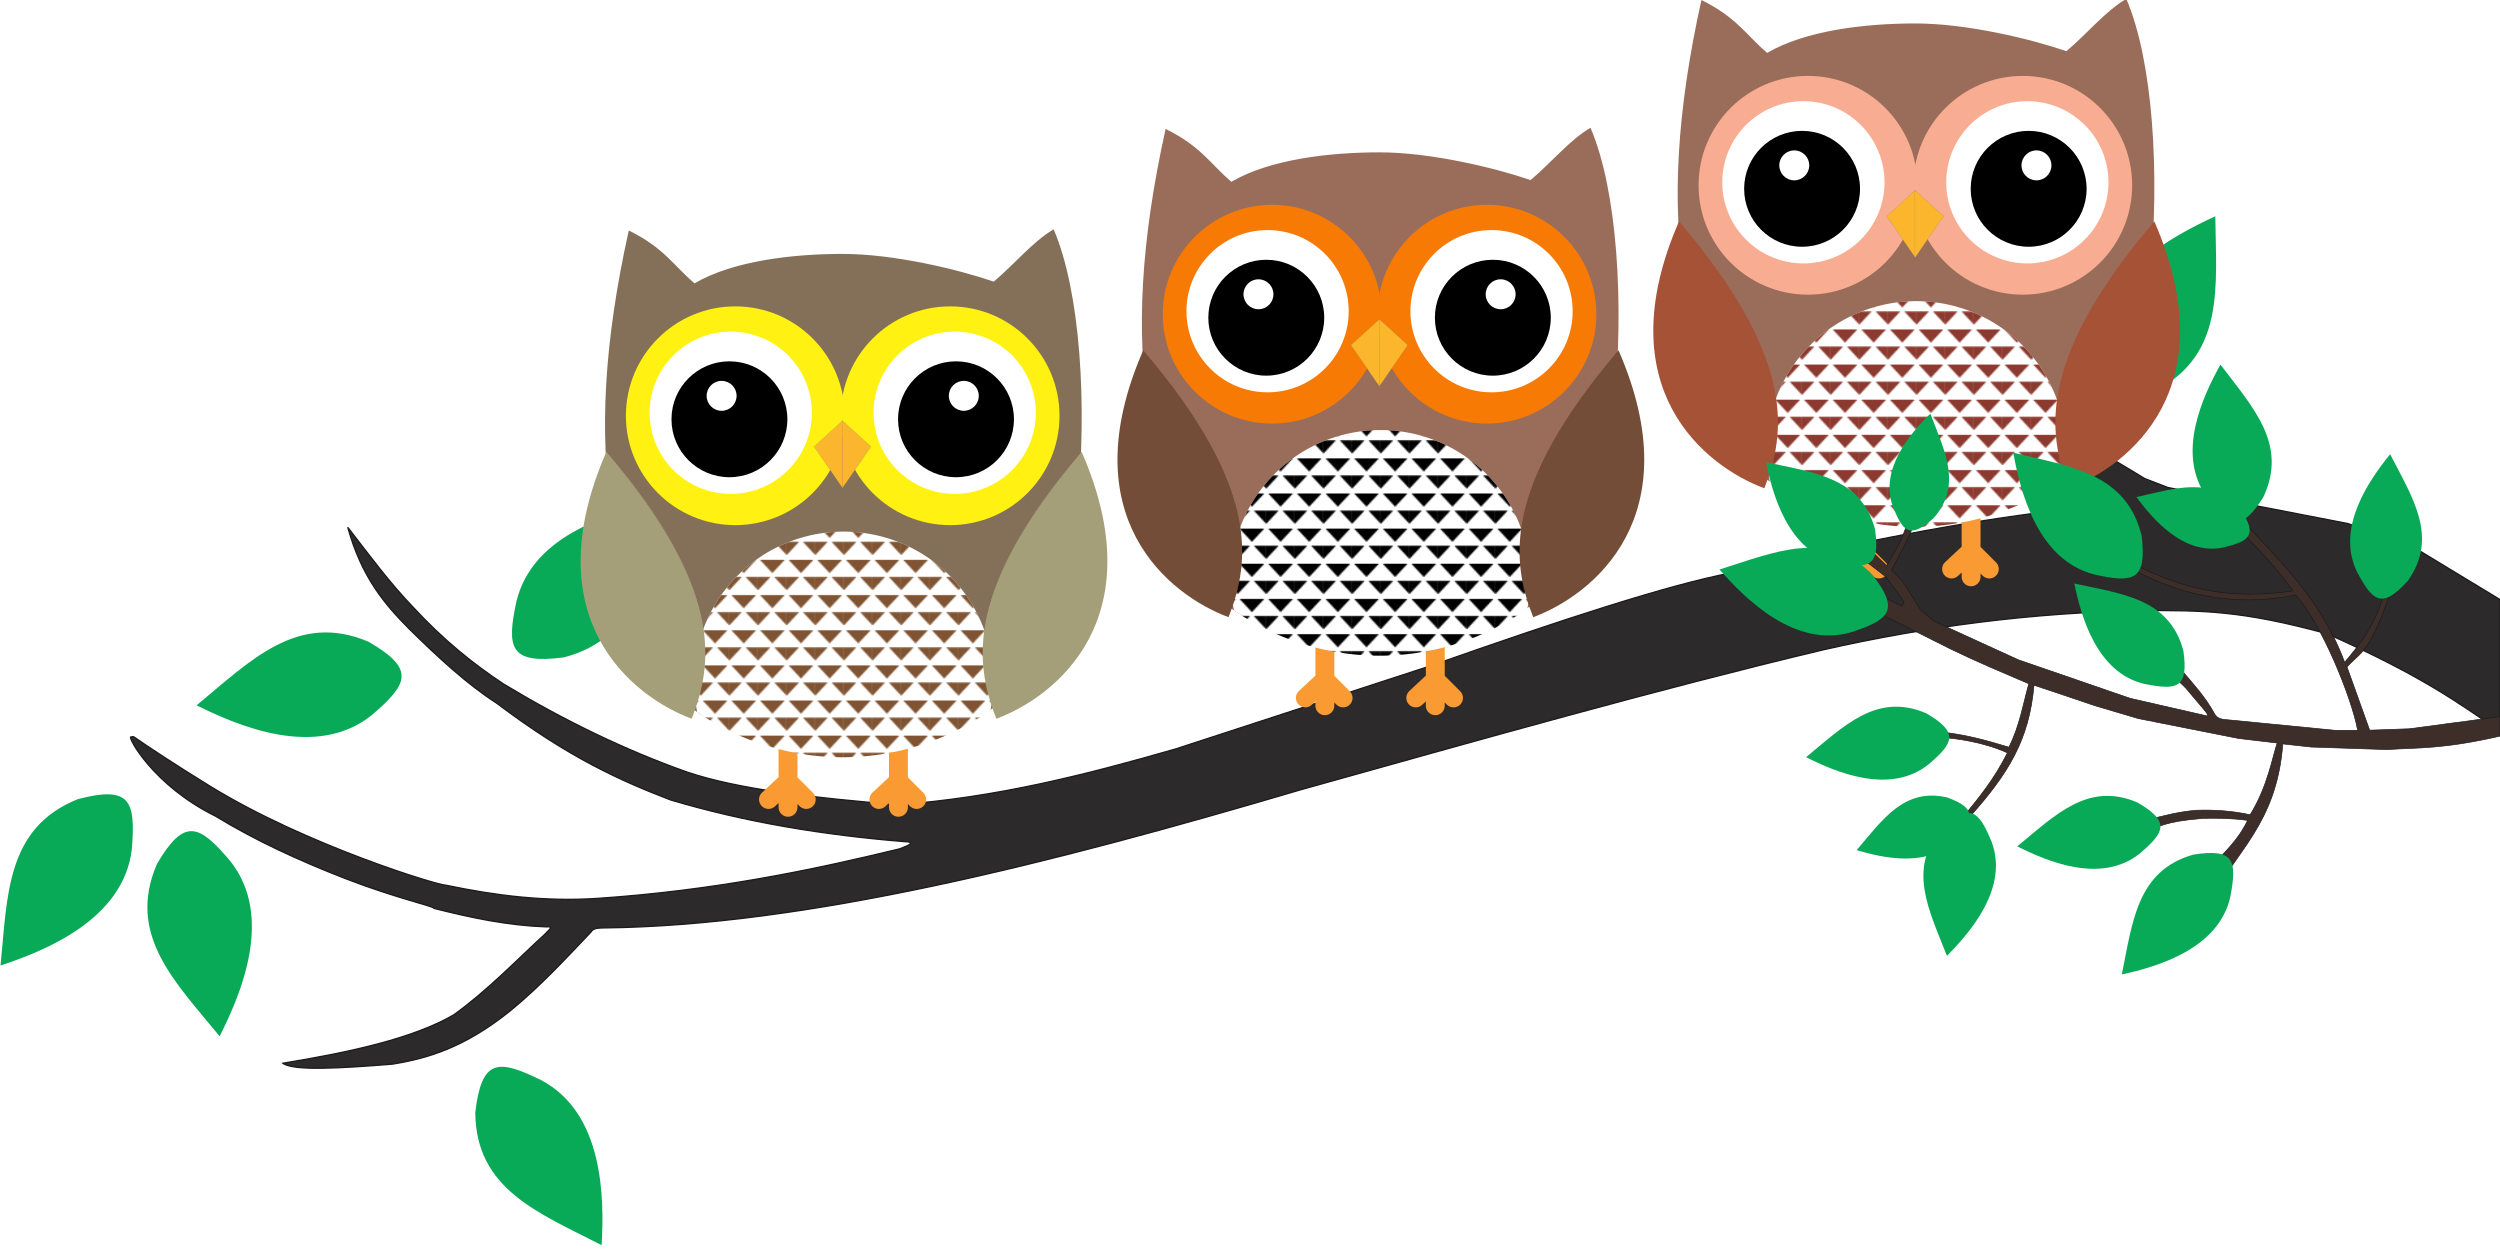
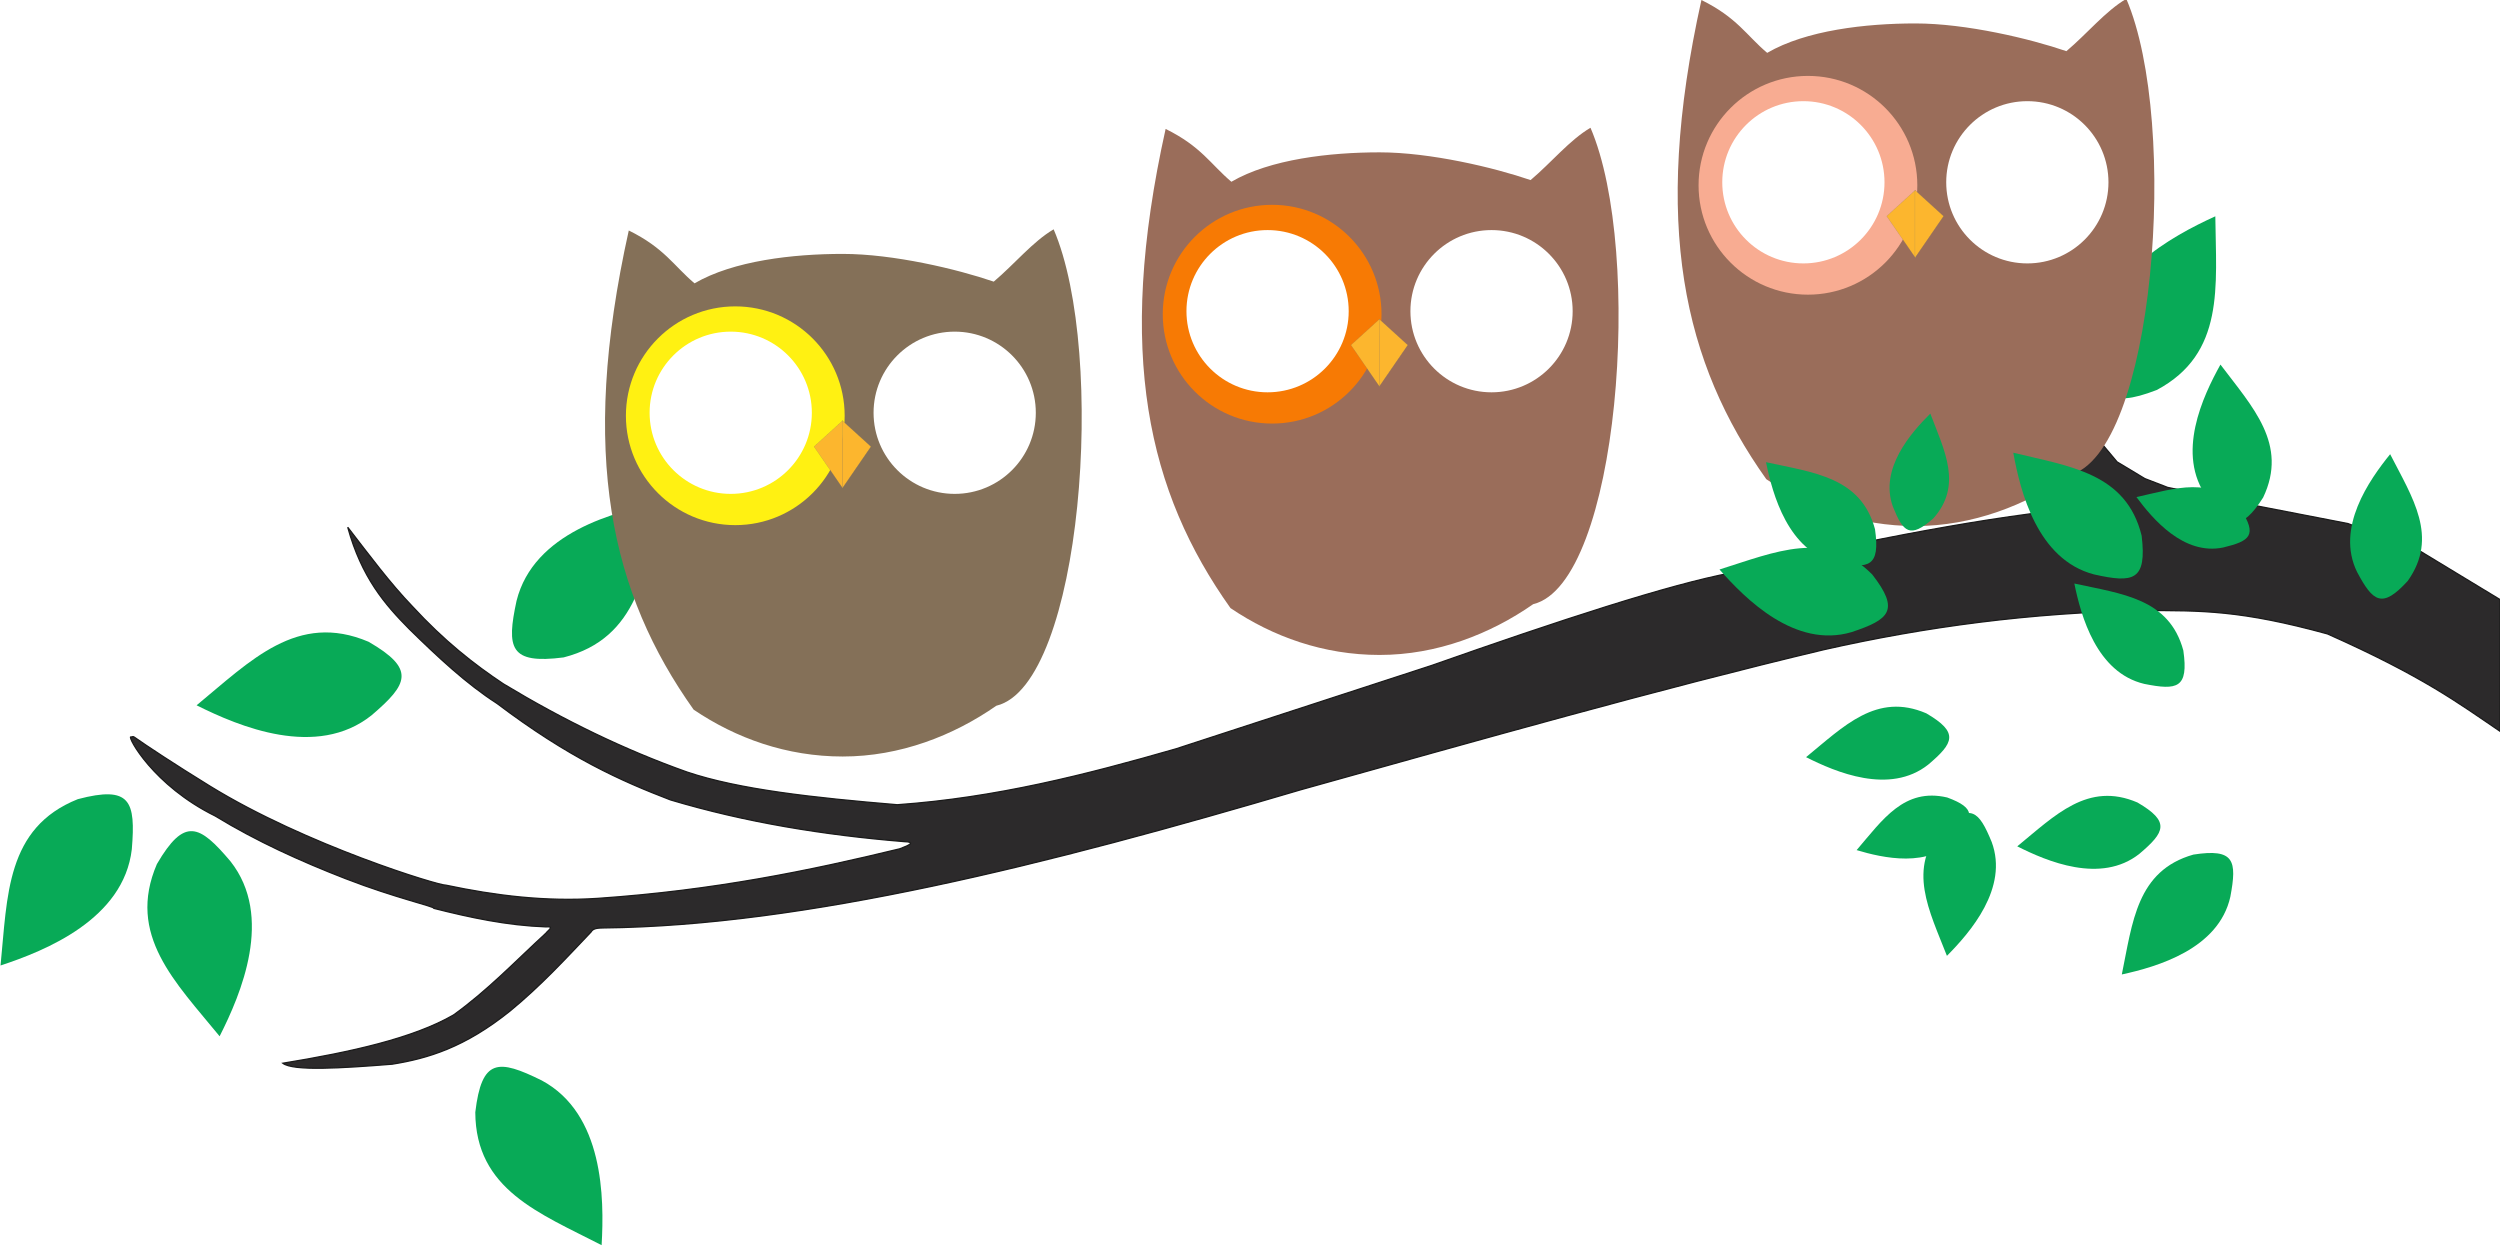
<svg xmlns="http://www.w3.org/2000/svg" xmlns:xlink="http://www.w3.org/1999/xlink" width="1920" height="959">
  <defs>
    <path id="tripath" d="M 20.462,0 10.962,10.137 1.461,0 Z M 0,13.12 0,23.256 9.5,13.12 0,13.12 Z m 12.422,0 9.502,10.137 0,-10.137 -9.502,0 z" />
    <pattern id="mytri1" patternUnits="userSpaceOnUse" y="14" x="10" width="21.924" height="26.238">
      <use xlink:href="#tripath" fill="#000" />
    </pattern>
    <pattern id="mytri2" patternUnits="userSpaceOnUse" y="14" x="10" width="21.924" height="26.238">
      <use xlink:href="#tripath" fill="#805432" />
    </pattern>
    <pattern id="mytri3" patternUnits="userSpaceOnUse" y="14" x="10" width="21.924" height="26.238">
      <use xlink:href="#tripath" fill="#8c3a2f" />
    </pattern>
-     <path id="belly" d="m 207.683,235.287 a 115,115 0 0 0 -115,115 115,115 0 0 0 2.576,23.564 197.5,197.5 0 0 0 111.82,34.728 197.5,197.5 0 0 0 113.412,-36.102 115,115 0 0 0 2.192,-22.191 115,115 0 0 0 -115,-115 z" />
    <path id="lf" d="m 150.98,541.67 c 41.41,-34.13 77.33,-72.05 132.05,-48.81 36.27,20.95 30.56,32.38 2.34,56.48 -42.25,33.68 -101.8,8.63 -134.39,-7.67 z" fill="#08aa57" />
    <g id="legs">
-       <path id="leg" d="m 150,441 15,-14 14,14 m -14,-61 0,67" fill="none" stroke-width="14.5" stroke-linecap="round" stroke="#f99a32" />
      <use xlink:href="#leg" transform="translate(84.8,0)" />
    </g>
    <path id="body" d="M 369,3.12 C 410,98.4 391,353 325,369 292,392 251,408 207,408 164,408 125,394 92.5,372 29.3,283 4.24,177 42.7,4.01 70.2,17.6 77.2,31.1 93.2,44.6 123,27.2 169,22 207,22 c 39,0 88,11.7 116,21.3 16,-13.5 30,-30.8 46,-40.18 z" />
    <g id="wings">
-       <path id="wing" d="M 25.5,174 C -30.4,302 45.3,362 91,379 108,336 115,279 25.5,174 Z" />
+       <path id="wing" d="M 25.5,174 Z" />
      <use xlink:href="#wing" transform="translate(416, 0) scale(-1,1)" />
    </g>
    <g id="eyecolors">
      <circle cx="124.5" cy="146.3" r="84" />
-       <circle cx="289.5" cy="146.3" r="84" />
    </g>
    <g id="eyes">
      <g id="eye">
        <circle cx="121" cy="144" r="62.3" fill="white" />
-         <circle cx="120" cy="149" r="44.5" fill="black" />
        <circle cx="114" cy="131" r="11.5" fill="white" />
      </g>
      <use xlink:href="#eye" transform="translate(414, 0) scale(-1,1)" />
    </g>
    <g id="beaks">
      <path id="beak" d="m 207,150 0,52 -22,-32 z" fill="#fcb62e" stroke="#666" stroke-width="0.1" />
      <use xlink:href="#beak" fill="#f89b33" transform="translate(413.7, 0) scale(-1,1)" />
    </g>
  </defs>
  <path id="branch" d="m 1920,460.46 -63.4,-38.43 -53.4,-19.94 -68,-13.18 -70.5,-14.6 -17.5,-6.76 -21.3,-12.82 -62.4,-74.43 37.4,106.47 -41.6,7.84 c -42,5.56 -84.3,13.33 -126.8,21.72 l -102.2,23.5 c -48.2,9.01 -133.1,36.83 -230.7,71.22 l -196.57,64.09 c -68.89,19.84 -138.42,37.56 -213.9,42.9 -64.42,-5.37 -121.72,-11.7 -161.41,-25.09 -48.04,-17.04 -94.99,-39.88 -141.01,-67.66 -22.61,-15.03 -45.68,-33.15 -69.97,-59.54 -17.26,-17.93 -33.38,-39.68 -49.68,-60.82 10.7,38.64 28.59,59.29 47.23,78.11 21.97,21.58 44.13,42.25 67.43,57.21 55.2,41.73 95.19,59.47 133.18,74.06 57.31,17.13 117.45,26.99 179.46,32.05 8.88,0.26 4.57,2.61 -3.37,5.53 -68.97,16.75 -142.69,31.95 -231.66,38.04 -40.45,2.72 -79.01,-2.12 -116.78,-10.1 -4.88,0.54 -107.31,-30.59 -181.14,-75.99 -27.03,-16.63 -49.44,-31.46 -58.2,-37.67 -1.69,-1.19 -2.22,0.46 -2.79,-0.29 -2.545,0 17.22,37.31 64.86,60.8 31.99,19.51 65.53,34.67 100.08,48.11 37.97,14.77 68.55,21.39 67.93,22.85 27.88,7.04 56.08,13.13 85.95,14.19 7.14,-0.63 1.34,2.91 0.18,4.7 -23.33,21.48 -45.39,44.57 -71.17,63 -30.98,17.9 -78.74,28.47 -131.04,37.04 7.95,6.09 44.34,3.88 84.04,0.71 27.13,-4.36 55.59,-12.74 90.69,-41.01 23.41,-19.25 42.44,-39.96 61.96,-60.5 1.69,-3.19 6.11,-2.99 9.51,-3.13 154.84,-1.65 340.97,-48.58 535.76,-106.16 136.03,-37.97 272.93,-76.88 401.63,-107.54 78,-17.64 159.4,-28.5 245.4,-30.04 45.1,0 74.7,-0.34 141.3,17.93 73.4,32.68 100.6,53.1 132.5,74.78 z" fill="#2c2a2b" stroke="#1a1a1a" stroke-width="1px" />
  <use xlink:href="#lf" transform="matrix(-0.795,0.607,-0.607,-0.795,957.03,724.92)" />
  <use xlink:href="#lf" transform="matrix(-0.628,0.778,-0.778,-0.628,2217.6,388.82)" />
  <use id="owl1legs" xlink:href="#legs" transform="translate(852.5,95)" />
  <use id="owl2legs" xlink:href="#legs" transform="translate(440.2,173)" />
  <use id="owl3legs" xlink:href="#legs" transform="translate(1264,-4)" />
  <use id="owl1body" xlink:href="#body" transform="translate(852.5,95)" fill="#9a6d5a" />
  <use id="owl2body" xlink:href="#body" transform="translate(440.2,173)" fill="#847058" />
  <use id="owl3body" xlink:href="#body" transform="translate(1264,-4)" fill="#9a6d5a" />
  <use id="owl1bellyw" xlink:href="#belly" fill="white" transform="translate(852.5,95)" />
  <use id="owl1bellyp" xlink:href="#belly" fill="url(#mytri1)" transform="translate(852.5,95)" />
  <use id="owl2bellyw" xlink:href="#belly" fill="white" transform="translate(440.2,173)" />
  <use id="owl2bellyp" xlink:href="#belly" fill="url(#mytri2)" transform="translate(440.2,173)" />
  <use id="owl3bellyw" xlink:href="#belly" fill="white" transform="translate(1264,-4)" />
  <use id="owl3bellyp" xlink:href="#belly" fill="url(#mytri3)" transform="translate(1264,-4)" />
  <use id="owl1wings" xlink:href="#wings" transform="translate(852.5,95)" fill="#734d38" />
  <use id="owl2wings" xlink:href="#wings" transform="translate(440.2,173)" fill="#a49f79" />
  <use id="owl3wings" xlink:href="#wings" transform="translate(1264,-4)" fill="#a65236" />
  <use id="owl1eyecolors" xlink:href="#eyecolors" transform="translate(852.5,95)" fill="#f77a04" />
  <use id="owl2eyecolors" xlink:href="#eyecolors" transform="translate(440.2,173)" fill="#fff112" />
  <use id="owl3eyecolors" xlink:href="#eyecolors" transform="translate(1264,-4)" fill="#f8ac92" />
  <use id="owl1eyes" xlink:href="#eyes" transform="translate(852.5,95)" />
  <use id="owl2eyes" xlink:href="#eyes" transform="translate(440.2,173)" />
  <use id="owl3eyes" xlink:href="#eyes" transform="translate(1264,-4)" />
  <use id="owl1beaks" xlink:href="#beaks" transform="translate(852.5,95)" />
  <use id="owl2beaks" xlink:href="#beaks" transform="translate(440.2,173)" />
  <use id="owl3beaks" xlink:href="#beaks" transform="translate(1264,-4)" />
-   <path id="twig" d="m 1920,550.39 0,14.96 c -43.9,10.02 -62.2,8.75 -86.9,10.33 l -58.2,-1.96 -21.7,-2.4 c -4.8,62.41 -37,82.76 -56.4,122.01 l 9.6,-36.35 c 7.3,-7.75 14.5,-15.89 19.8,-26.94 -13.5,-1.77 -24,-1.75 -34.2,-1.53 -30.2,2.37 -35.6,7.08 -41.6,9.55 l -1.6,-8.13 c 12.9,-3.66 25.7,-6.65 37.9,-7.64 14.8,-0.53 28.6,0.64 41.4,3.46 13.7,-21.94 17.5,-46.19 20.8,-55.11 l -29.7,-3.51 -77.1,-15.31 -33,-9.79 -30.6,-10.33 -16.4,-5.43 c -3.6,42.03 -19.9,68.11 -49.3,101.01 l -4.2,-0.87 c 11.2,-13.96 22.5,-27.15 33.1,-48.23 -18.8,-8.59 -40.8,-11.26 -52.2,-12 l -2.3,-4.29 c 21.7,1.81 38.7,6.89 55.7,11.97 8.4,-17.3 10.6,-32.07 15.2,-48.75 -19.7,-8.44 -39.5,-16.72 -59.7,-26.53 l -64.3,-32.22 5.9,-10.68 20.8,9.79 1.6,-3.21 -14,-19.22 -27.1,-21.01 9.8,-3.21 5.7,3.92 12.1,11.74 c 6.7,-11.19 13.1,-21.47 17.5,-38.12 l 4,3.45 c -3.1,12.69 -11.5,25.39 -17.6,38.08 l 8.6,8.71 13.3,21.36 10.9,9.26 64.6,29.55 85.8,29.56 56.8,13 c 2.1,0.61 4.1,1.18 1.1,-2.85 l -15,-17.81 -19.6,-19.4 6.8,-3.39 8.6,8.02 c 9.6,11.01 19.3,22 25.6,33.47 1.7,3.65 4.5,4.82 7.7,5.16 l 85.4,8.37 17.3,0 c -4.6,-25.26 -28.1,-82.87 -47.7,-103.87 -46.5,9.28 -92.1,1.22 -136.6,-26.43 l -8.1,-7.53 c 38.5,19.25 74.9,40.72 142.7,30.71 -17.6,-24.44 -33.7,-38.39 -50.5,-57.32 l 3.4,-6.85 c 26,32.48 65.9,62.72 86.8,119.09 12.7,-15.47 24.8,-28.72 33.3,-63.85 l 4.8,0.83 c -17.9,56.36 -25.3,54.42 -36.3,66.53 l 17.4,48.57 30.5,-1.08 z" fill="#3e2e29" stroke="#1a1a1a" stroke-width=".5px" />
  <use xlink:href="#lf" />
  <use xlink:href="#lf" transform="matrix(0.005,-1,1,0.005,-373.76,944.13)" />
  <use xlink:href="#lf" transform="matrix(0.71,-0.705,0.705,0.71,-488.66,463.36)" />
  <use xlink:href="#lf" transform="matrix(-0.395,-0.919,0.919,-0.395,23.883,1309)" />
  <use xlink:href="#lf" transform="matrix(0.431,0.549,-0.549,0.431,1588.6,38.61)" />
  <use xlink:href="#lf" transform="matrix(-0.033,0.761,-0.761,-0.033,2122.5,182.97)" />
  <use xlink:href="#lf" transform="matrix(0.51,0.259,-0.259,0.51,1704.1,66.412)" />
  <use xlink:href="#lf" transform="matrix(-0.183,0.542,-0.542,-0.183,1803.7,334.94)" />
  <use xlink:href="#lf" transform="matrix(0.772,0.314,-0.314,0.772,1374.1,-28.203)" />
  <use xlink:href="#lf" transform="matrix(0.5,0.667,-0.667,0.5,1832,-23.843)" />
  <use xlink:href="#lf" transform="matrix(0.593,-0.478,0.478,0.593,1281.1,499.35)" />
  <use xlink:href="#lf" transform="matrix(0.218,-0.663,0.663,0.218,1103.2,716.11)" />
  <use xlink:href="#lf" transform="matrix(-0.15,0.682,-0.682,-0.15,2227.7,327.1)" />
  <use xlink:href="#lf" transform="matrix(0.431,0.549,-0.549,0.431,1825.4,131.8)" />
  <use xlink:href="#lf" transform="matrix(0.698,0.003,-0.003,0.698,1445.5,271.45)" />
  <use xlink:href="#lf" transform="matrix(0.698,0.003,-0.003,0.698,1283.3,202.96)" />
  <use xlink:href="#lf" transform="matrix(0.563,-0.098,0.098,0.563,1287.8,362.72)" />
</svg>